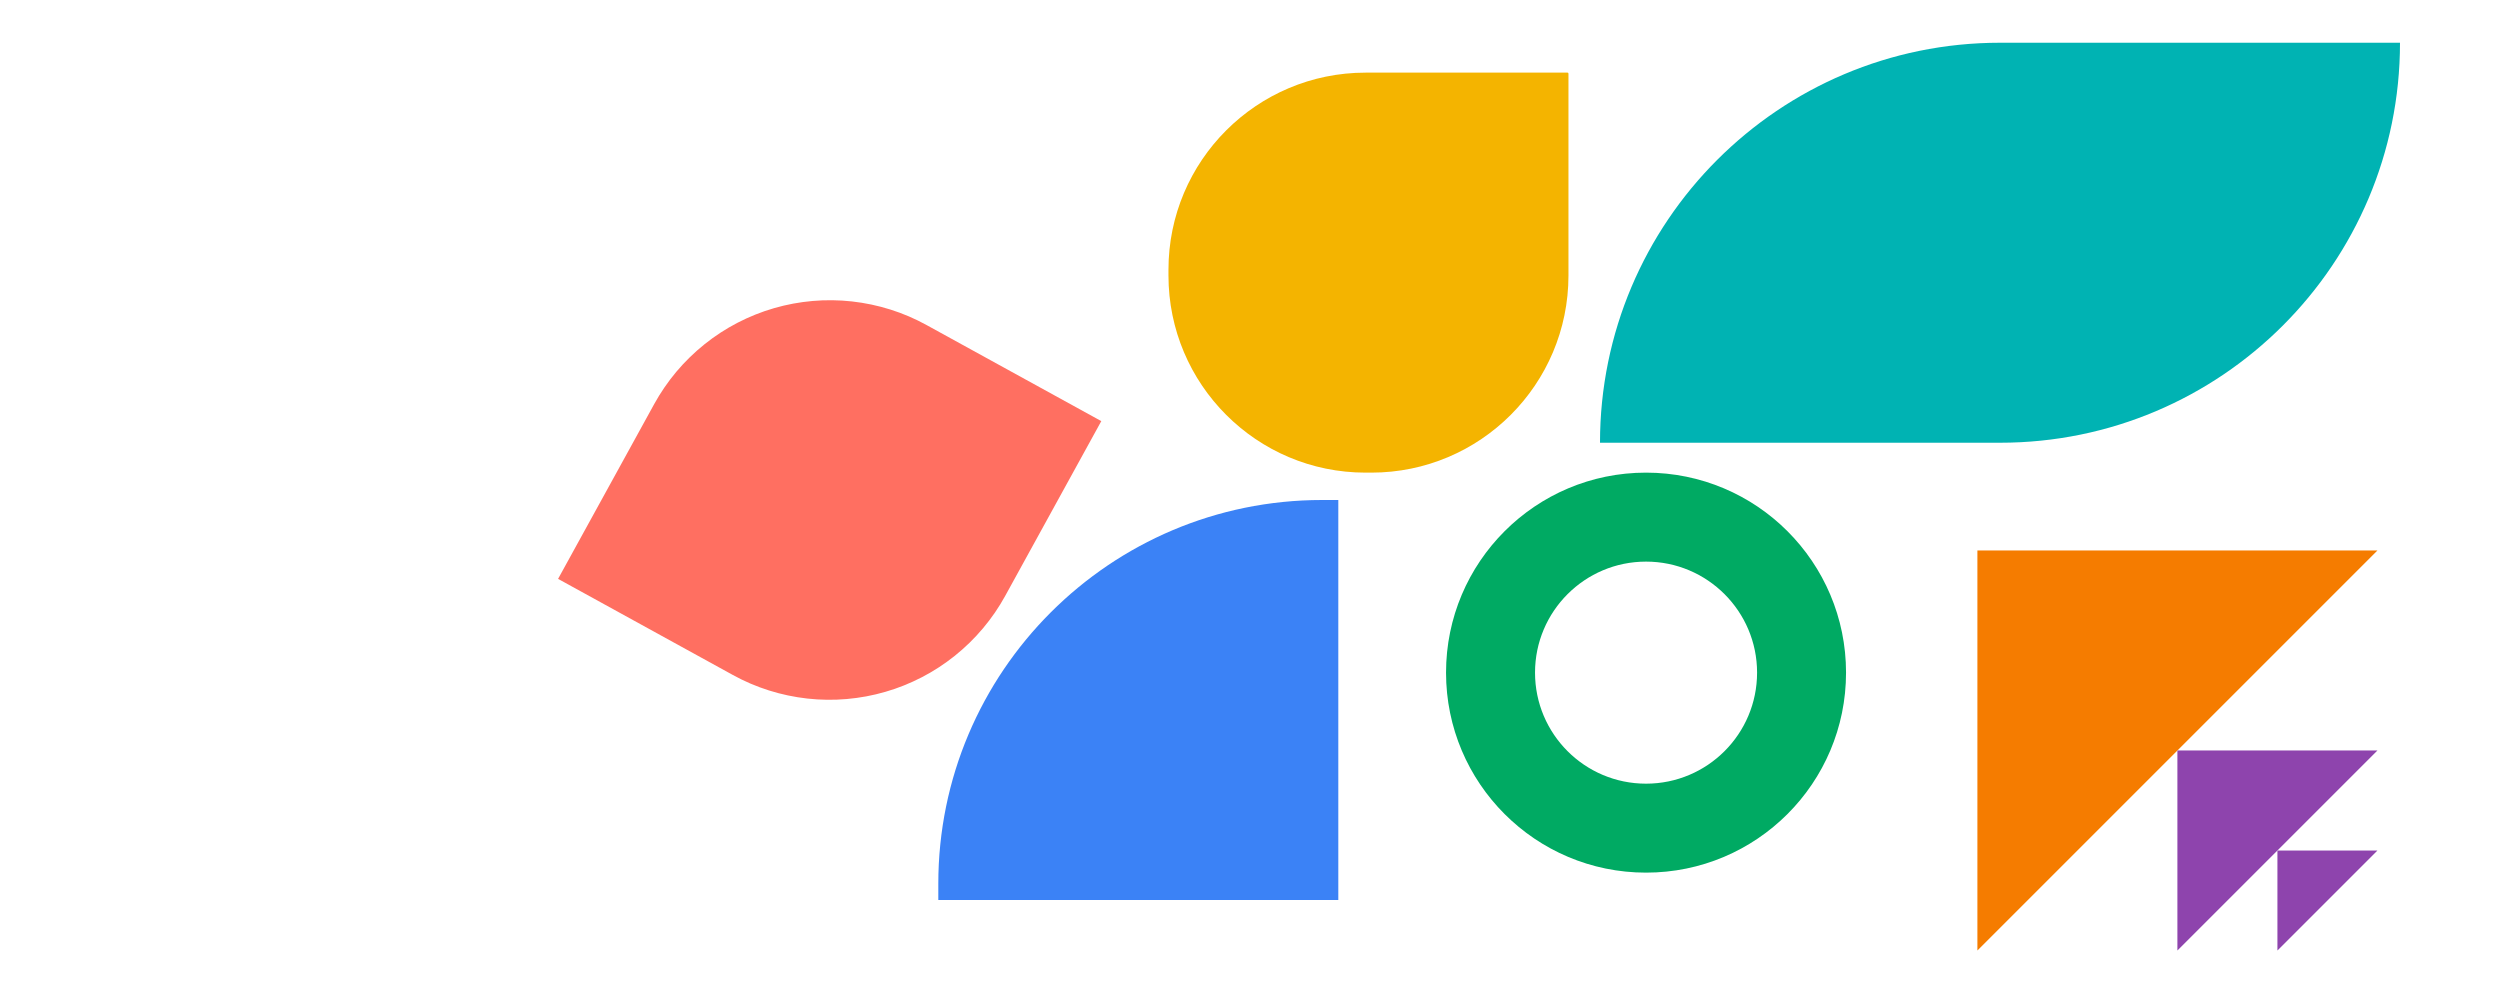
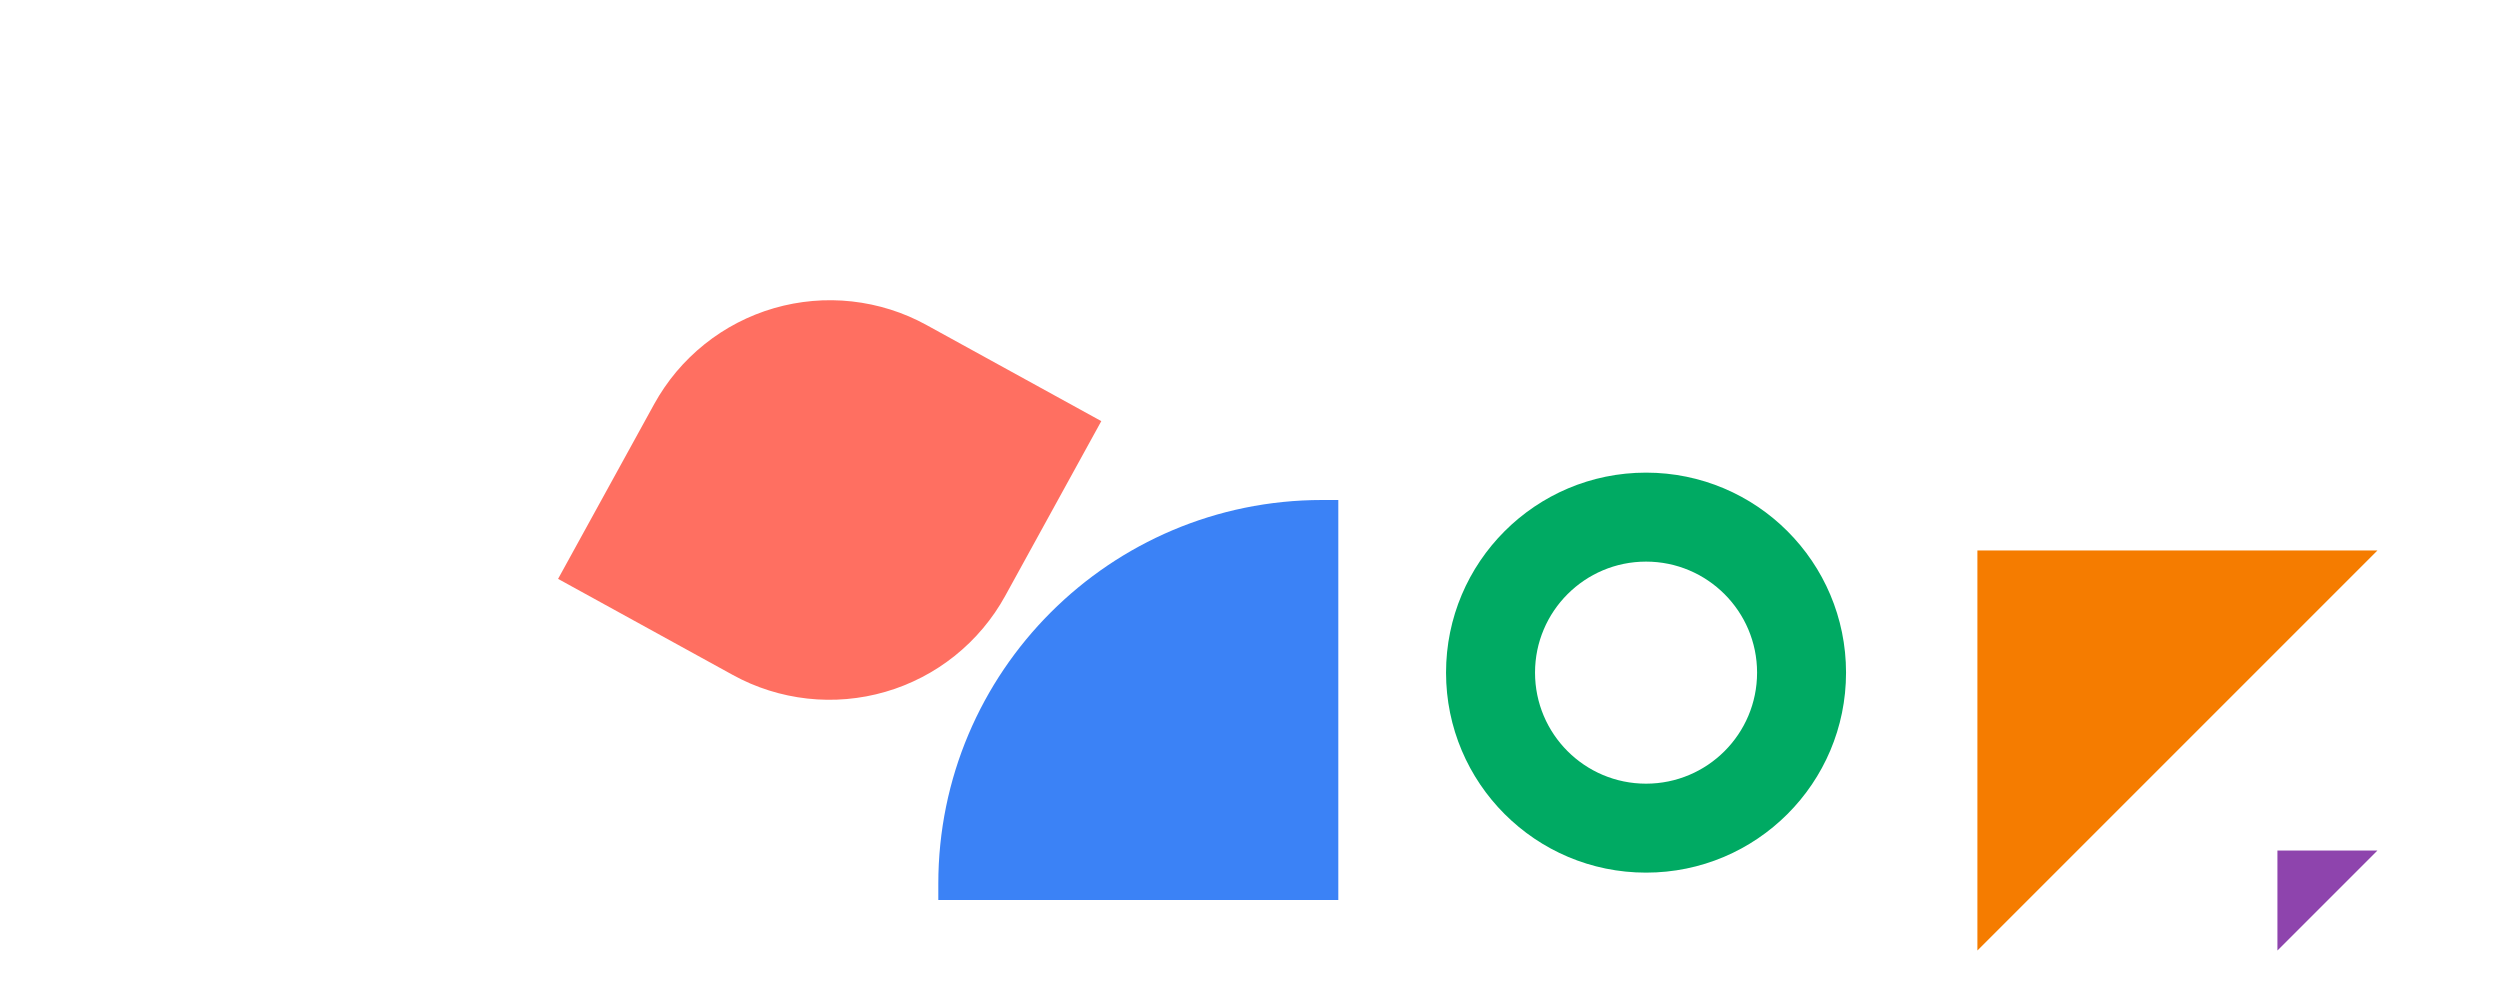
<svg xmlns="http://www.w3.org/2000/svg" version="1.0" preserveAspectRatio="xMidYMid meet" height="200" viewBox="0 0 375 150" zoomAndPan="magnify" width="500">
  <defs>
    <clipPath id="87c1098f0e">
-       <path clip-rule="nonzero" d="M 240 6.41 L 360 6.41 L 360 66.41 L 240 66.41 Z M 240 6.41" />
-     </clipPath>
+       </clipPath>
    <clipPath id="dc56e991e5">
      <path clip-rule="nonzero" d="M 216.906 70.895 L 276.906 70.895 L 276.906 130.895 L 216.906 130.895 Z M 216.906 70.895" />
    </clipPath>
    <clipPath id="f6c7bb5f8c">
-       <path clip-rule="nonzero" d="M 175.27 10.895 L 235.27 10.895 L 235.27 70.895 L 175.27 70.895 Z M 175.27 10.895" />
-     </clipPath>
+       </clipPath>
    <clipPath id="19b2a84157">
      <path clip-rule="nonzero" d="M 140.746 75 L 200.746 75 L 200.746 135 L 140.746 135 Z M 140.746 75" />
    </clipPath>
    <clipPath id="821b8046b9">
      <path clip-rule="nonzero" d="M 83 45 L 166 45 L 166 105 L 83 105 Z M 83 45" />
    </clipPath>
    <clipPath id="5a5f71b37e">
      <path clip-rule="nonzero" d="M 112.621 34.258 L 165.195 63.168 L 136.285 115.742 L 83.711 86.832 Z M 112.621 34.258" />
    </clipPath>
    <clipPath id="079ab6c269">
      <path clip-rule="nonzero" d="M 112.621 34.258 L 165.195 63.168 L 136.285 115.742 L 83.711 86.832 Z M 112.621 34.258" />
    </clipPath>
    <clipPath id="2029807c80">
      <path clip-rule="nonzero" d="M 296.609 82.574 L 356.609 82.574 L 356.609 142.574 L 296.609 142.574 Z M 296.609 82.574" />
    </clipPath>
    <clipPath id="9a56af07b5">
-       <path clip-rule="nonzero" d="M 326.602 112.566 L 356.609 112.566 L 356.609 142.574 L 326.602 142.574 Z M 326.602 112.566" />
-     </clipPath>
+       </clipPath>
    <clipPath id="b78ab0dceb">
      <path clip-rule="nonzero" d="M 341.598 127.562 L 356.609 127.562 L 356.609 142.574 L 341.598 142.574 Z M 341.598 127.562" />
    </clipPath>
  </defs>
  <g clip-path="url(#87c1098f0e)">
-     <path fill-rule="nonzero" fill-opacity="1" d="M 360 6.41 C 360 39.543 333.133 66.41 300 66.41 L 240 66.41 C 240 33.277 266.867 6.41 300 6.41 Z M 360 6.41" fill="#00b3b3" />
-   </g>
+     </g>
  <g clip-path="url(#dc56e991e5)">
    <path fill-rule="nonzero" fill-opacity="1" d="M 246.906 70.895 C 230.336 70.895 216.906 84.324 216.906 100.895 C 216.906 117.465 230.336 130.895 246.906 130.895 C 263.477 130.895 276.906 117.465 276.906 100.895 C 276.906 84.324 263.477 70.895 246.906 70.895 Z M 246.906 117.551 C 237.703 117.551 230.254 110.086 230.254 100.895 C 230.254 91.703 237.715 84.242 246.906 84.242 C 256.098 84.242 263.562 91.703 263.562 100.895 C 263.562 110.086 256.109 117.551 246.906 117.551 Z M 246.906 117.551" fill="#00aa63" />
  </g>
  <g clip-path="url(#f6c7bb5f8c)">
    <path fill-rule="nonzero" fill-opacity="1" d="M 205.699 70.895 L 204.832 70.895 C 188.512 70.895 175.27 57.656 175.27 41.32 L 175.27 40.457 C 175.27 24.133 188.512 10.895 204.844 10.895 L 235.125 10.895 C 235.211 10.895 235.27 10.969 235.27 11.043 L 235.27 41.32 C 235.27 57.656 222.031 70.895 205.699 70.895 Z M 205.699 70.895" fill="#f4b400" />
  </g>
  <g clip-path="url(#19b2a84157)">
    <path fill-rule="nonzero" fill-opacity="1" d="M 200.746 135 L 140.746 135 L 140.746 132.566 C 140.746 100.781 166.527 75 198.309 75 L 200.746 75 Z M 200.746 135" fill="#3b82f6" />
  </g>
  <g clip-path="url(#821b8046b9)">
    <g clip-path="url(#5a5f71b37e)">
      <g clip-path="url(#079ab6c269)">
        <path fill-rule="nonzero" fill-opacity="1" d="M 138.988 48.758 L 165.195 63.168 L 150.785 89.375 C 150.309 90.238 149.793 91.078 149.238 91.891 C 148.68 92.703 148.082 93.488 147.449 94.242 C 146.816 94.996 146.145 95.719 145.441 96.406 C 144.734 97.094 143.996 97.746 143.23 98.363 C 142.461 98.98 141.66 99.555 140.836 100.094 C 140.012 100.633 139.16 101.129 138.285 101.582 C 137.41 102.035 136.516 102.445 135.602 102.812 C 134.688 103.18 133.754 103.5 132.809 103.773 C 131.863 104.047 130.906 104.277 129.938 104.457 C 128.969 104.637 127.992 104.77 127.012 104.855 C 126.027 104.941 125.043 104.977 124.059 104.965 C 123.074 104.953 122.09 104.895 121.109 104.785 C 120.133 104.676 119.16 104.52 118.195 104.316 C 117.23 104.113 116.281 103.863 115.34 103.566 C 114.398 103.27 113.477 102.926 112.57 102.539 C 111.664 102.148 110.781 101.719 109.918 101.242 L 83.711 86.832 L 98.121 60.625 C 98.598 59.762 99.113 58.922 99.672 58.109 C 100.227 57.297 100.824 56.512 101.457 55.758 C 102.094 55.004 102.762 54.281 103.469 53.594 C 104.172 52.906 104.91 52.254 105.68 51.637 C 106.449 51.02 107.246 50.445 108.07 49.906 C 108.898 49.367 109.746 48.871 110.621 48.418 C 111.496 47.965 112.391 47.555 113.305 47.188 C 114.223 46.82 115.152 46.5 116.098 46.227 C 117.043 45.953 118.004 45.723 118.973 45.543 C 119.941 45.363 120.914 45.23 121.898 45.145 C 122.879 45.059 123.863 45.023 124.848 45.035 C 125.832 45.047 126.816 45.105 127.797 45.215 C 128.773 45.324 129.746 45.48 130.711 45.684 C 131.676 45.887 132.629 46.137 133.566 46.434 C 134.508 46.73 135.43 47.074 136.336 47.461 C 137.242 47.852 138.125 48.281 138.988 48.758 Z M 138.988 48.758" fill="#ff6f61" />
      </g>
    </g>
  </g>
  <g clip-path="url(#2029807c80)">
    <path fill-rule="nonzero" fill-opacity="1" d="M 296.609 142.578 L 296.609 82.574 L 356.613 82.574 Z M 296.609 142.578" fill="#f57c00" />
  </g>
  <g clip-path="url(#9a56af07b5)">
    <path fill-rule="nonzero" fill-opacity="1" d="M 326.609 142.578 L 326.609 112.574 L 356.613 112.574 Z M 326.609 142.578" fill="#8e44ad" />
  </g>
  <g clip-path="url(#b78ab0dceb)">
    <path fill-rule="nonzero" fill-opacity="1" d="M 341.613 142.578 L 341.613 127.578 L 356.613 127.578 Z M 341.613 142.578" fill="#8e44ad" />
  </g>
</svg>